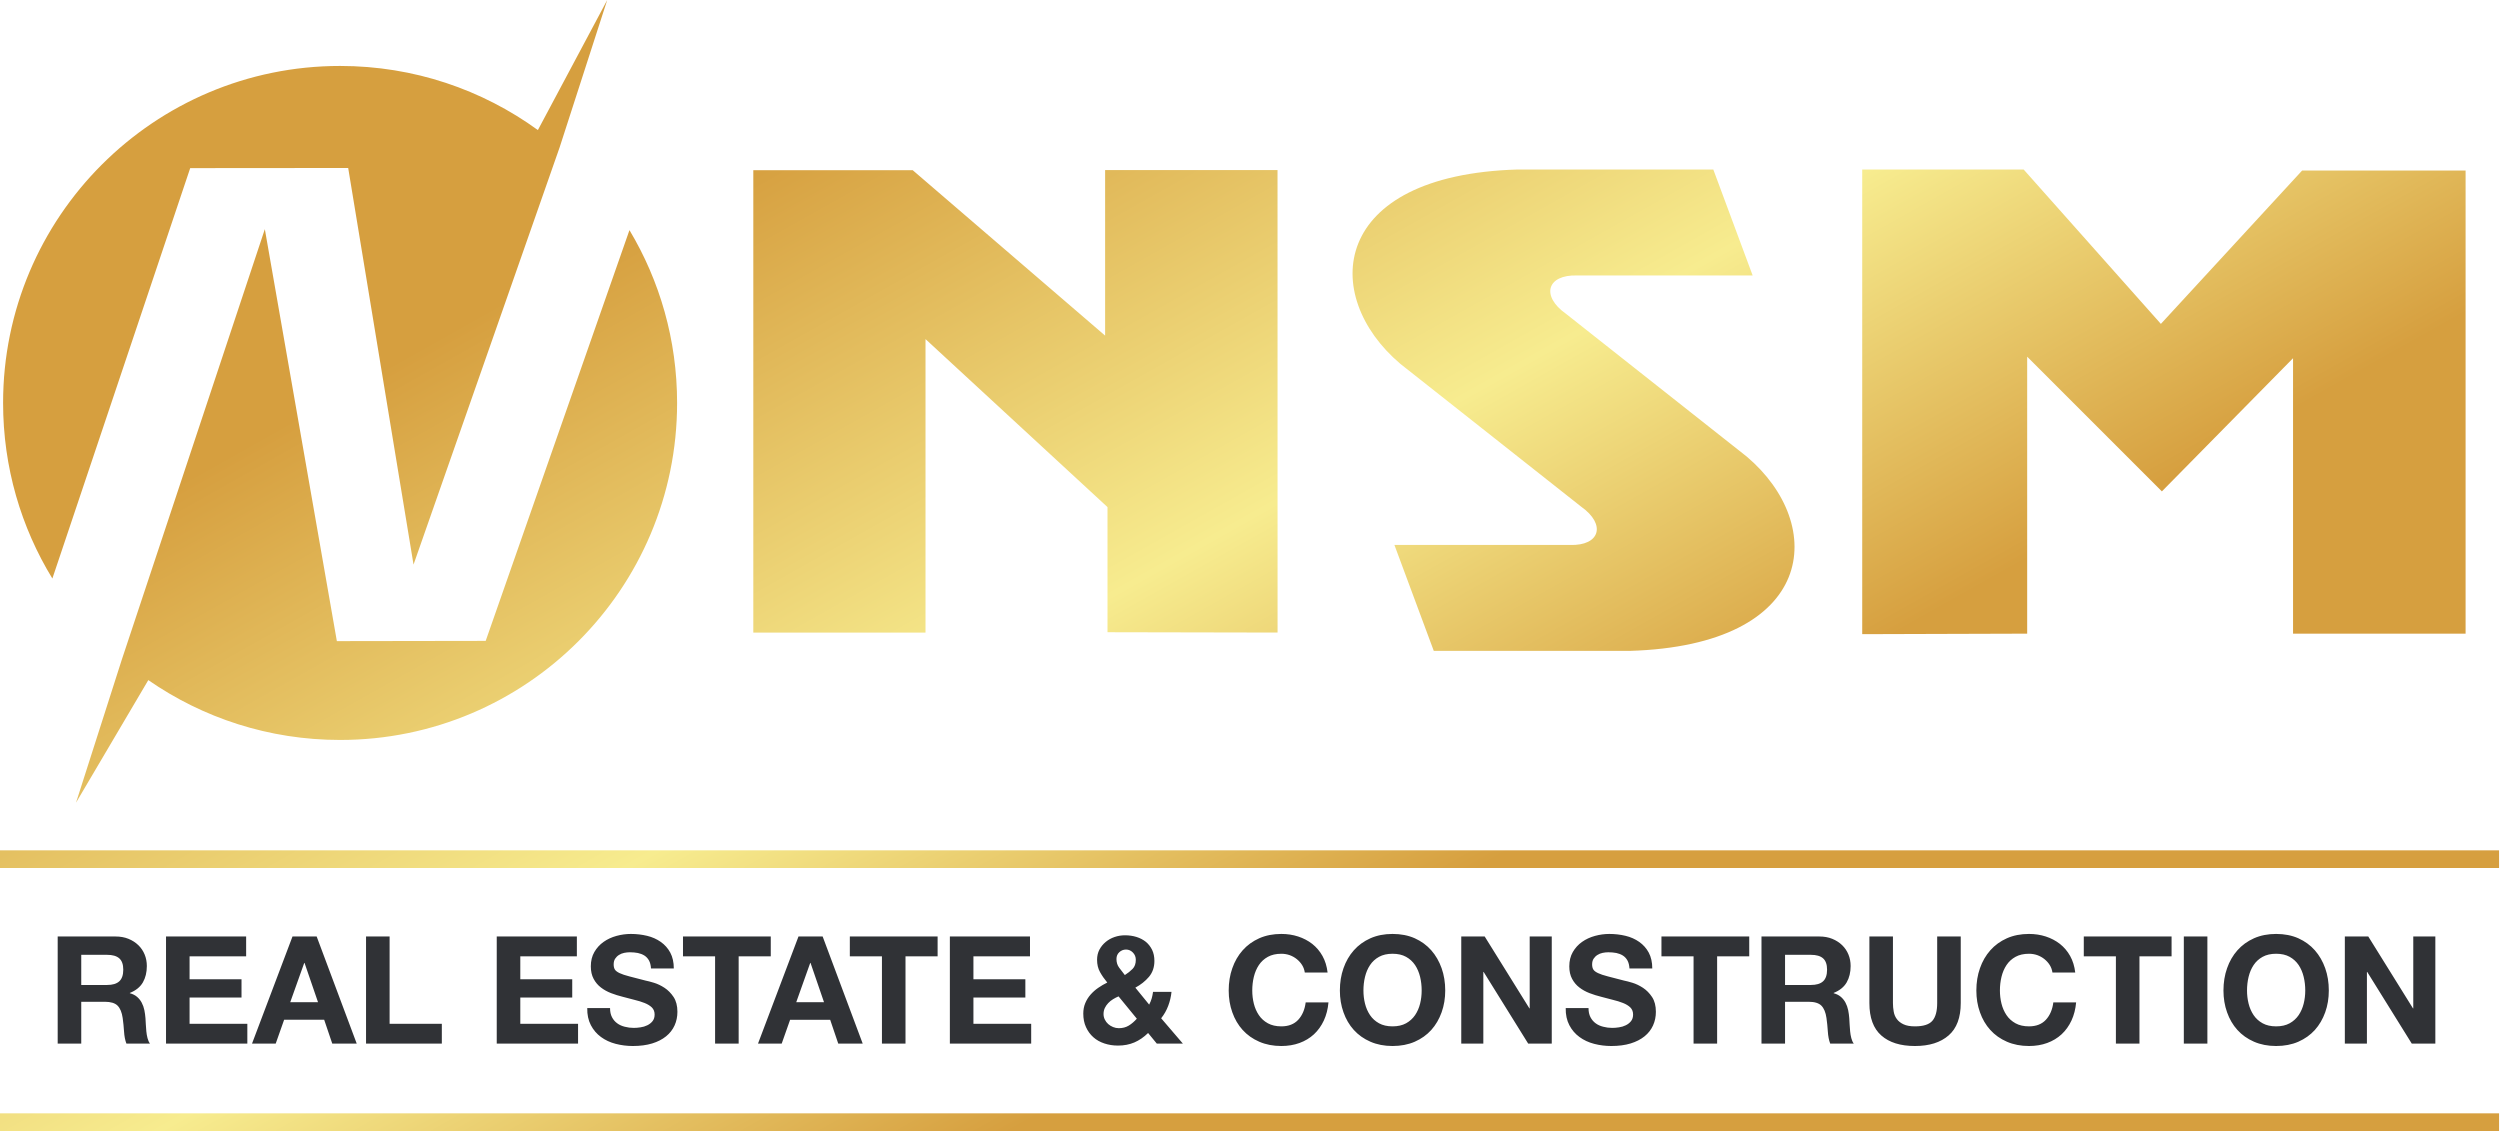
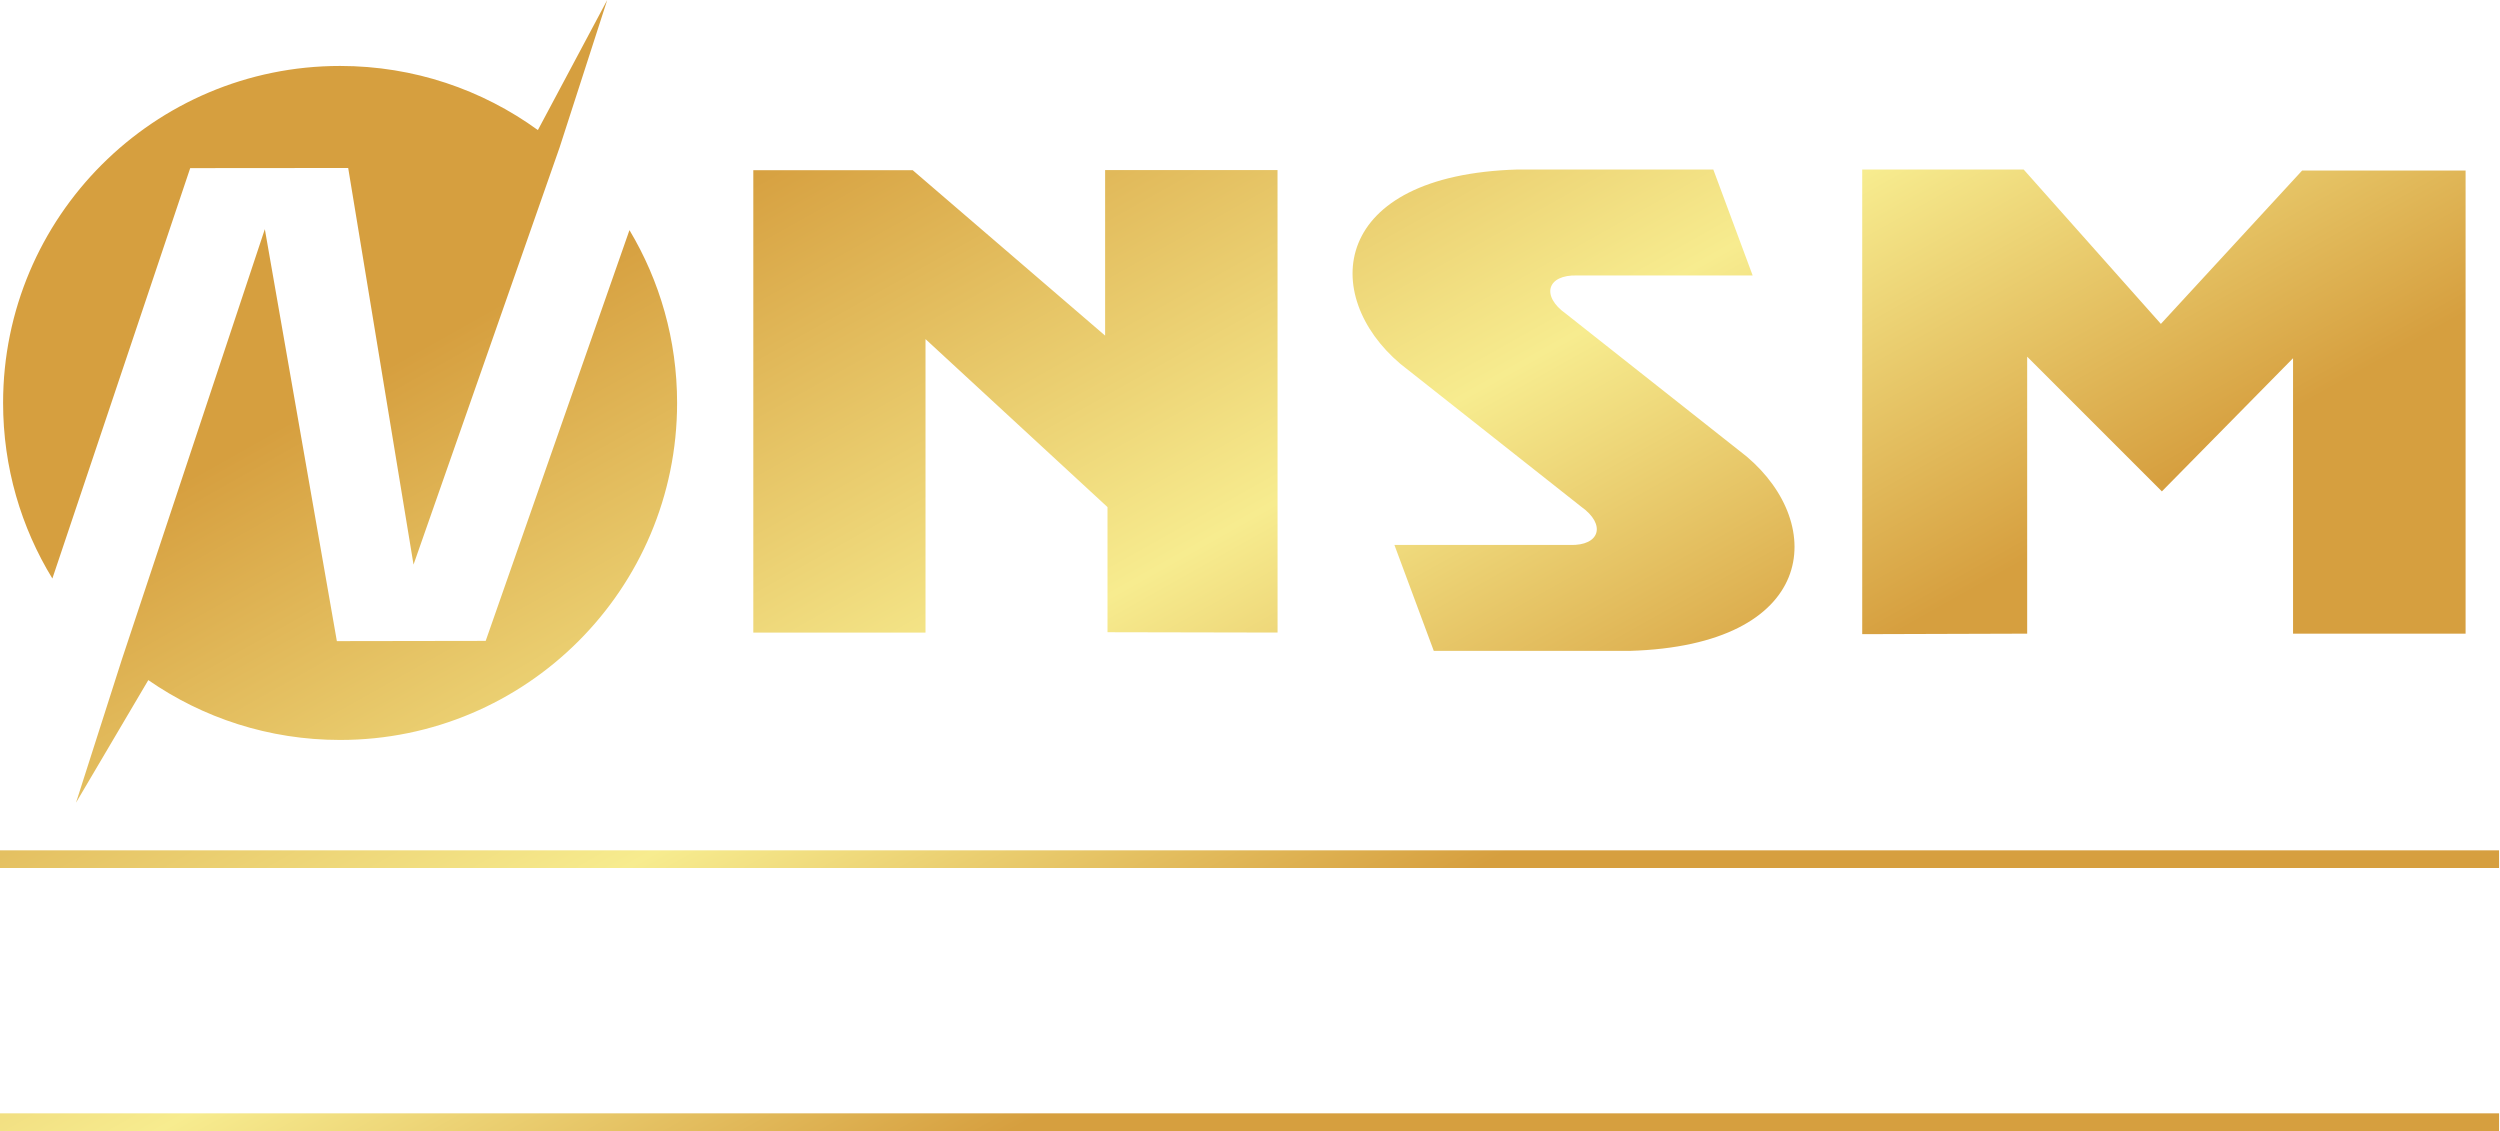
<svg xmlns="http://www.w3.org/2000/svg" width="442" height="200" viewBox="0 0 442 200" fill="none">
  <g clip-path="url(#clip0_215_75)">
    <path fill-rule="evenodd" clip-rule="evenodd" d="M60.129 11.66C73.193 11.66 85.277 15.867 95.097 22.997L95.098 22.997L107.359 0L98.947 26.041L73.112 99.819L61.56 29.7L33.627 29.724L9.26 102.281C3.732 93.243 0.547 82.615 0.547 71.242C0.547 38.336 27.223 11.66 60.129 11.66ZM13.44 141.911L21.532 116.635V116.635L46.824 40.515L59.557 113.35L85.87 113.309L111.289 40.686C116.636 49.621 119.711 60.072 119.711 71.242C119.711 104.148 93.035 130.824 60.13 130.824C47.531 130.824 35.844 126.915 26.22 120.242L13.44 141.911ZM195.385 30.065H225.867L225.874 111.837L195.807 111.776V89.654L163.631 59.953V111.849H133.185V30.09H161.366L195.385 59.337V30.065ZM435.917 112.03V30.15H407.017L382.044 57.265L357.783 29.97H329.24V112.12L358.405 112.03V63.062L382.221 86.877L405.411 63.33V112.03H435.917ZM247.592 64.335C233.302 52.241 235.18 30.947 268.306 29.97H302.912L309.869 48.702H278.83C273.516 48.541 272.398 52.324 276.867 55.481L308.814 80.717C323.102 92.81 321.224 114.103 288.099 115.079H253.493L246.534 96.35H277.574C282.888 96.51 284.007 92.728 279.538 89.57L247.592 64.335ZM0 199.963H441.834V196.838H0V199.963ZM441.834 153.467H0V150.342H441.834V153.467Z" fill="url(#paint0_linear_215_75)" />
-     <path d="M14.365 174.143V168.812H18.929C19.885 168.812 20.607 169.015 21.08 169.429C21.554 169.843 21.794 170.511 21.794 171.437C21.794 172.392 21.554 173.076 21.08 173.504C20.607 173.933 19.885 174.143 18.929 174.143H14.365ZM10.199 165.571V184.513H14.365V177.114H18.531C19.576 177.114 20.328 177.339 20.787 177.798C21.245 178.257 21.546 178.986 21.689 179.978C21.794 180.738 21.877 181.527 21.93 182.362C21.982 183.196 22.117 183.911 22.351 184.512H26.517C26.321 184.249 26.178 183.926 26.081 183.542C25.983 183.159 25.908 182.761 25.87 182.332C25.825 181.911 25.795 181.497 25.78 181.092C25.757 180.685 25.742 180.332 25.72 180.031C25.683 179.557 25.622 179.076 25.524 178.595C25.427 178.121 25.269 177.677 25.058 177.279C24.848 176.88 24.577 176.542 24.239 176.249C23.9 175.956 23.479 175.745 22.96 175.602V175.549C24.021 175.121 24.788 174.505 25.261 173.685C25.727 172.873 25.961 171.91 25.961 170.797C25.961 170.068 25.833 169.391 25.577 168.767C25.322 168.142 24.953 167.586 24.464 167.112C23.975 166.639 23.396 166.263 22.712 165.984C22.027 165.706 21.268 165.571 20.419 165.571H10.2H10.199ZM29.352 165.571V184.513H43.729V181.009H33.517V176.369H42.699V173.136H33.517V169.075H43.518V165.57H29.352V165.571ZM51.315 177.189L53.79 170.241H53.842L56.226 177.189H51.316H51.315ZM51.714 165.571L44.556 184.513H48.744L50.233 180.294H57.316L58.745 184.513H63.069L55.986 165.571H51.714H51.714ZM64.716 165.571V184.513H78.116V181.009H68.882V165.571H64.716ZM87.823 165.571V184.513H102.201V181.009H91.989V176.369H101.171V173.136H91.989V169.075H101.99V165.57H87.823V165.571ZM107.855 178.226H103.825C103.802 179.392 104.02 180.4 104.464 181.249C104.907 182.099 105.502 182.791 106.253 183.34C106.998 183.889 107.863 184.295 108.847 184.55C109.833 184.806 110.84 184.934 111.886 184.934C113.179 184.934 114.314 184.784 115.3 184.483C116.277 184.182 117.097 183.761 117.766 183.219C118.428 182.685 118.924 182.046 119.263 181.302C119.601 180.558 119.767 179.753 119.767 178.888C119.767 177.828 119.541 176.956 119.09 176.271C118.639 175.595 118.105 175.053 117.488 174.647C116.864 174.242 116.24 173.941 115.615 173.753C114.991 173.565 114.495 173.437 114.142 173.369C112.961 173.068 111.999 172.82 111.269 172.625C110.533 172.437 109.954 172.241 109.54 172.046C109.127 171.85 108.848 171.64 108.705 171.407C108.562 171.173 108.495 170.872 108.495 170.504C108.495 170.098 108.585 169.76 108.758 169.497C108.931 169.234 109.157 169.008 109.435 168.835C109.705 168.662 110.014 168.534 110.353 168.467C110.691 168.399 111.021 168.361 111.36 168.361C111.871 168.361 112.345 168.407 112.781 168.489C113.21 168.58 113.594 168.73 113.932 168.94C114.27 169.158 114.541 169.452 114.744 169.82C114.948 170.189 115.06 170.663 115.098 171.226H119.129C119.129 170.129 118.918 169.196 118.504 168.422C118.091 167.655 117.527 167.023 116.82 166.527C116.113 166.031 115.309 165.67 114.399 165.452C113.489 165.234 112.534 165.121 111.541 165.121C110.691 165.121 109.849 165.234 108.999 165.466C108.149 165.7 107.383 166.053 106.713 166.527C106.044 167.001 105.495 167.602 105.082 168.317C104.668 169.031 104.457 169.881 104.457 170.851C104.457 171.716 104.623 172.452 104.954 173.062C105.277 173.671 105.706 174.182 106.24 174.588C106.774 175.002 107.375 175.332 108.044 175.589C108.713 175.844 109.405 176.062 110.112 176.235C110.796 176.431 111.481 176.611 112.15 176.769C112.819 176.927 113.42 177.115 113.954 177.326C114.488 177.536 114.917 177.799 115.248 178.115C115.571 178.438 115.737 178.852 115.737 179.371C115.737 179.844 115.616 180.235 115.368 180.544C115.12 180.852 114.804 181.1 114.436 181.273C114.068 181.454 113.669 181.574 113.24 181.634C112.811 181.702 112.413 181.732 112.045 181.732C111.496 181.732 110.97 181.664 110.458 181.528C109.94 181.4 109.496 181.198 109.12 180.919C108.736 180.641 108.435 180.288 108.202 179.844C107.969 179.4 107.856 178.866 107.856 178.227L107.855 178.226ZM126.428 169.075V184.513H130.595V169.075H136.272V165.571H120.752V169.075H126.428ZM140.775 177.189L143.249 170.241H143.301L145.685 177.189H140.775H140.775ZM141.173 165.571L134.014 184.513H138.203L139.691 180.295H146.775L148.204 184.513H152.527L145.444 165.571H141.173ZM155.927 169.076V184.513H160.093V169.076H165.77V165.571H150.25V169.076H155.927ZM167.936 165.571V184.513H182.313V181.009H172.102V176.37H181.283V173.136H172.102V169.075H182.103V165.571H167.936V165.571ZM202.984 182.633L204.526 184.513H209.135L205.293 180.031C205.827 179.362 206.241 178.625 206.541 177.828C206.842 177.031 207.038 176.211 207.121 175.361H203.857C203.804 175.753 203.729 176.136 203.624 176.512C203.511 176.896 203.36 177.264 203.172 177.617L200.729 174.617C201.684 174.106 202.488 173.466 203.135 172.707C203.774 171.947 204.098 171.008 204.098 169.894C204.098 169.15 203.963 168.496 203.692 167.932C203.413 167.368 203.045 166.894 202.579 166.51C202.105 166.134 201.556 165.849 200.932 165.653C200.3 165.458 199.623 165.36 198.902 165.36C198.262 165.36 197.653 165.458 197.059 165.661C196.466 165.864 195.939 166.157 195.481 166.541C195.022 166.924 194.654 167.375 194.375 167.902C194.097 168.436 193.962 169.03 193.962 169.684C193.962 170.519 194.135 171.24 194.48 171.857C194.826 172.482 195.255 173.098 195.766 173.715C195.217 173.978 194.691 174.286 194.18 174.64C193.661 174.993 193.21 175.399 192.811 175.85C192.412 176.302 192.104 176.805 191.871 177.362C191.638 177.918 191.525 178.535 191.525 179.204C191.525 180.106 191.683 180.903 192.007 181.603C192.322 182.302 192.758 182.896 193.307 183.385C193.856 183.874 194.503 184.235 195.255 184.483C195.999 184.731 196.804 184.859 197.654 184.859C198.729 184.859 199.699 184.671 200.556 184.303C201.413 183.934 202.226 183.378 202.985 182.633H202.984ZM197.759 176.159L200.992 180.107C200.548 180.603 200.082 181.009 199.578 181.317C199.074 181.626 198.48 181.784 197.811 181.784C197.458 181.784 197.112 181.716 196.789 181.581C196.466 181.453 196.18 181.272 195.932 181.054C195.684 180.836 195.481 180.565 195.33 180.257C195.18 179.949 195.105 179.626 195.105 179.287C195.105 178.896 195.18 178.543 195.33 178.219C195.481 177.903 195.684 177.61 195.932 177.347C196.18 177.084 196.458 176.858 196.782 176.663C197.097 176.467 197.42 176.302 197.759 176.159H197.759ZM200.811 169.684C200.811 170.376 200.623 170.918 200.24 171.301C199.856 171.692 199.405 172.053 198.871 172.391C198.517 171.947 198.187 171.519 197.871 171.09C197.547 170.661 197.39 170.15 197.39 169.549C197.39 169.06 197.555 168.654 197.894 168.346C198.232 168.037 198.623 167.879 199.082 167.879C199.541 167.879 199.946 168.052 200.292 168.406C200.639 168.759 200.811 169.188 200.811 169.684V169.684ZM230.687 171.94H234.717C234.589 170.842 234.289 169.865 233.815 169.015C233.342 168.165 232.733 167.458 232.003 166.879C231.266 166.308 230.431 165.872 229.507 165.571C228.575 165.27 227.589 165.12 226.544 165.12C225.092 165.12 223.792 165.375 222.633 165.887C221.476 166.405 220.498 167.113 219.701 168.015C218.904 168.917 218.294 169.97 217.873 171.181C217.444 172.391 217.234 173.707 217.234 175.121C217.234 176.497 217.444 177.783 217.873 178.978C218.294 180.174 218.904 181.219 219.701 182.099C220.498 182.979 221.475 183.671 222.633 184.175C223.791 184.679 225.092 184.934 226.544 184.934C227.709 184.934 228.785 184.754 229.755 184.4C230.725 184.046 231.574 183.536 232.304 182.866C233.026 182.197 233.612 181.377 234.056 180.423C234.499 179.468 234.77 178.4 234.875 177.219H230.845C230.687 178.49 230.243 179.52 229.529 180.295C228.815 181.07 227.814 181.46 226.544 181.46C225.604 181.46 224.815 181.28 224.16 180.919C223.506 180.558 222.972 180.077 222.566 179.475C222.16 178.874 221.867 178.197 221.678 177.445C221.49 176.693 221.4 175.918 221.4 175.121C221.4 174.287 221.49 173.482 221.678 172.708C221.867 171.933 222.16 171.234 222.566 170.625C222.972 170.015 223.506 169.527 224.16 169.166C224.815 168.805 225.604 168.625 226.544 168.625C227.063 168.625 227.551 168.707 228.025 168.873C228.492 169.046 228.913 169.279 229.281 169.58C229.65 169.88 229.965 170.226 230.213 170.625C230.462 171.023 230.619 171.467 230.687 171.941L230.687 171.94ZM241.056 175.121C241.056 174.286 241.146 173.481 241.334 172.707C241.522 171.933 241.815 171.233 242.222 170.624C242.627 170.015 243.162 169.526 243.816 169.166C244.47 168.805 245.26 168.624 246.2 168.624C247.14 168.624 247.937 168.804 248.591 169.166C249.245 169.526 249.771 170.015 250.185 170.624C250.591 171.233 250.884 171.933 251.073 172.707C251.261 173.482 251.351 174.286 251.351 175.121C251.351 175.918 251.261 176.692 251.073 177.445C250.885 178.197 250.592 178.873 250.185 179.475C249.771 180.076 249.245 180.557 248.591 180.919C247.937 181.279 247.14 181.46 246.2 181.46C245.26 181.46 244.47 181.28 243.816 180.919C243.162 180.558 242.627 180.076 242.222 179.475C241.816 178.873 241.522 178.197 241.334 177.445C241.146 176.693 241.056 175.918 241.056 175.121ZM236.89 175.121C236.89 176.497 237.1 177.783 237.529 178.978C237.95 180.174 238.559 181.219 239.357 182.099C240.154 182.979 241.131 183.671 242.289 184.175C243.447 184.679 244.748 184.934 246.2 184.934C247.666 184.934 248.982 184.679 250.132 184.175C251.283 183.671 252.253 182.979 253.05 182.099C253.84 181.219 254.448 180.174 254.877 178.978C255.306 177.783 255.516 176.497 255.516 175.121C255.516 173.707 255.306 172.391 254.877 171.181C254.448 169.97 253.84 168.917 253.05 168.015C252.253 167.113 251.283 166.406 250.132 165.887C248.982 165.376 247.666 165.12 246.2 165.12C244.748 165.12 243.448 165.375 242.289 165.887C241.131 166.405 240.154 167.113 239.357 168.015C238.559 168.917 237.95 169.97 237.529 171.181C237.1 172.391 236.89 173.707 236.89 175.121ZM258.351 165.571V184.513H262.253V171.835H262.306L270.186 184.513H274.351V165.571H270.45V178.279H270.397L262.494 165.571H258.351ZM280.849 178.226H276.818C276.796 179.392 277.014 180.4 277.457 181.249C277.901 182.099 278.495 182.791 279.247 183.34C279.991 183.889 280.856 184.295 281.841 184.55C282.826 184.806 283.834 184.934 284.879 184.934C286.172 184.934 287.308 184.784 288.293 184.483C289.27 184.182 290.09 183.761 290.76 183.219C291.421 182.685 291.918 182.046 292.256 181.302C292.594 180.558 292.76 179.753 292.76 178.888C292.76 177.828 292.535 176.956 292.083 176.271C291.632 175.595 291.098 175.053 290.481 174.647C289.857 174.242 289.233 173.941 288.609 173.753C287.985 173.565 287.489 173.437 287.135 173.369C285.954 173.068 284.992 172.82 284.263 172.625C283.526 172.437 282.947 172.241 282.534 172.046C282.12 171.85 281.841 171.64 281.699 171.407C281.556 171.173 281.488 170.872 281.488 170.504C281.488 170.098 281.579 169.76 281.752 169.497C281.925 169.234 282.15 169.008 282.428 168.835C282.699 168.662 283.007 168.534 283.346 168.467C283.684 168.399 284.015 168.361 284.353 168.361C284.865 168.361 285.338 168.407 285.775 168.489C286.203 168.58 286.587 168.73 286.925 168.94C287.264 169.158 287.534 169.452 287.738 169.82C287.941 170.189 288.054 170.663 288.091 171.226H292.122C292.122 170.129 291.912 169.196 291.498 168.422C291.084 167.655 290.521 167.023 289.814 166.527C289.107 166.031 288.302 165.67 287.392 165.452C286.482 165.234 285.527 165.121 284.534 165.121C283.685 165.121 282.843 165.234 281.993 165.466C281.143 165.7 280.376 166.053 279.707 166.527C279.037 167.001 278.488 167.602 278.075 168.317C277.661 169.031 277.451 169.881 277.451 170.851C277.451 171.716 277.617 172.452 277.947 173.062C278.27 173.671 278.699 174.182 279.233 174.588C279.767 175.002 280.369 175.332 281.038 175.589C281.707 175.844 282.399 176.062 283.105 176.235C283.79 176.431 284.474 176.611 285.143 176.769C285.812 176.927 286.414 177.115 286.947 177.326C287.482 177.536 287.91 177.799 288.241 178.115C288.565 178.438 288.73 178.852 288.73 179.371C288.73 179.844 288.609 180.235 288.362 180.544C288.113 180.852 287.798 181.1 287.429 181.273C287.061 181.454 286.662 181.574 286.234 181.634C285.805 181.702 285.407 181.732 285.038 181.732C284.489 181.732 283.963 181.664 283.452 181.528C282.933 181.4 282.489 181.198 282.113 180.919C281.73 180.641 281.429 180.288 281.196 179.844C280.963 179.4 280.85 178.866 280.85 178.227L280.849 178.226ZM299.422 169.075V184.513H303.588V169.075H309.265V165.571H293.745V169.075H299.422ZM315.596 174.143V168.812H320.161C321.116 168.812 321.838 169.015 322.312 169.429C322.785 169.843 323.026 170.511 323.026 171.437C323.026 172.392 322.785 173.076 322.312 173.504C321.838 173.933 321.116 174.143 320.161 174.143H315.596ZM311.431 165.571V184.513H315.596V177.114H319.762C320.807 177.114 321.56 177.339 322.018 177.798C322.477 178.257 322.777 178.986 322.92 179.978C323.025 180.738 323.108 181.527 323.161 182.362C323.214 183.196 323.349 183.911 323.582 184.512H327.748C327.552 184.249 327.41 183.926 327.312 183.542C327.214 183.159 327.139 182.761 327.102 182.332C327.057 181.911 327.026 181.497 327.011 181.092C326.989 180.685 326.974 180.332 326.951 180.031C326.914 179.557 326.854 179.076 326.756 178.595C326.658 178.121 326.5 177.677 326.289 177.279C326.079 176.88 325.808 176.542 325.47 176.249C325.131 175.956 324.71 175.745 324.191 175.602V175.549C325.252 175.121 326.019 174.505 326.493 173.685C326.959 172.873 327.192 171.91 327.192 170.797C327.192 170.068 327.064 169.391 326.808 168.767C326.553 168.142 326.184 167.586 325.696 167.112C325.207 166.639 324.627 166.263 323.943 165.984C323.259 165.706 322.499 165.571 321.65 165.571H311.431H311.431ZM346.66 177.346V165.571H342.494V177.346C342.494 178.768 342.216 179.805 341.652 180.467C341.088 181.129 340.057 181.46 338.569 181.46C337.719 181.46 337.05 181.34 336.546 181.099C336.042 180.866 335.643 180.558 335.365 180.174C335.079 179.791 334.891 179.355 334.809 178.859C334.718 178.37 334.673 177.866 334.673 177.347V165.571H330.508V177.347C330.508 179.934 331.214 181.844 332.62 183.077C334.027 184.318 336.004 184.934 338.569 184.934C341.103 184.934 343.08 184.31 344.516 183.062C345.945 181.821 346.659 179.911 346.659 177.347L346.66 177.346ZM362.872 171.94H366.902C366.774 170.842 366.474 169.865 366 169.015C365.526 168.165 364.918 167.458 364.188 166.879C363.451 166.308 362.616 165.872 361.692 165.571C360.759 165.27 359.774 165.12 358.729 165.12C357.277 165.12 355.977 165.375 354.818 165.887C353.66 166.405 352.683 167.113 351.886 168.015C351.089 168.917 350.479 169.97 350.058 171.181C349.629 172.391 349.419 173.707 349.419 175.121C349.419 176.497 349.629 177.783 350.058 178.978C350.479 180.174 351.089 181.219 351.886 182.099C352.683 182.979 353.66 183.671 354.818 184.175C355.976 184.679 357.277 184.934 358.729 184.934C359.894 184.934 360.97 184.754 361.939 184.4C362.909 184.046 363.759 183.536 364.489 182.866C365.211 182.197 365.797 181.377 366.241 180.423C366.684 179.468 366.955 178.4 367.06 177.219H363.03C362.872 178.49 362.428 179.52 361.714 180.295C361 181.07 359.999 181.46 358.729 181.46C357.789 181.46 356.999 181.28 356.345 180.919C355.691 180.558 355.157 180.077 354.751 179.475C354.345 178.874 354.051 178.197 353.863 177.445C353.675 176.693 353.585 175.918 353.585 175.121C353.585 174.287 353.675 173.482 353.863 172.708C354.051 171.933 354.345 171.234 354.751 170.625C355.157 170.015 355.691 169.527 356.345 169.166C356.999 168.805 357.789 168.625 358.729 168.625C359.248 168.625 359.736 168.707 360.21 168.873C360.677 169.046 361.098 169.279 361.466 169.58C361.834 169.88 362.15 170.226 362.398 170.625C362.646 171.023 362.804 171.467 362.872 171.941L362.872 171.94ZM374.091 169.075V184.513H378.257V169.075H383.934V165.571H368.414V169.075H374.091ZM386.1 165.571V184.513H390.265V165.571H386.1ZM397.273 175.121C397.273 174.286 397.364 173.481 397.552 172.707C397.74 171.933 398.033 171.233 398.439 170.624C398.845 170.015 399.379 169.526 400.034 169.166C400.688 168.805 401.478 168.624 402.417 168.624C403.357 168.624 404.154 168.804 404.809 169.166C405.463 169.526 405.989 170.015 406.403 170.624C406.809 171.233 407.102 171.933 407.29 172.707C407.479 173.482 407.569 174.286 407.569 175.121C407.569 175.918 407.479 176.692 407.29 177.445C407.102 178.197 406.809 178.873 406.403 179.475C405.989 180.076 405.463 180.557 404.809 180.919C404.154 181.279 403.357 181.46 402.417 181.46C401.478 181.46 400.688 181.28 400.034 180.919C399.379 180.558 398.845 180.076 398.439 179.475C398.034 178.873 397.74 178.197 397.552 177.445C397.364 176.693 397.273 175.918 397.273 175.121ZM393.108 175.121C393.108 176.497 393.318 177.783 393.747 178.978C394.168 180.174 394.777 181.219 395.574 182.099C396.371 182.979 397.349 183.671 398.507 184.175C399.665 184.679 400.966 184.934 402.417 184.934C403.883 184.934 405.2 184.679 406.35 184.175C407.501 183.671 408.471 182.979 409.268 182.099C410.057 181.219 410.666 180.174 411.095 178.978C411.524 177.783 411.734 176.497 411.734 175.121C411.734 173.707 411.524 172.391 411.095 171.181C410.666 169.97 410.057 168.917 409.268 168.015C408.471 167.113 407.501 166.406 406.35 165.887C405.199 165.376 403.883 165.12 402.417 165.12C400.966 165.12 399.665 165.375 398.507 165.887C397.349 166.405 396.371 167.113 395.574 168.015C394.777 168.917 394.168 169.97 393.747 171.181C393.318 172.391 393.108 173.707 393.108 175.121ZM414.568 165.571V184.513H418.471V171.835H418.523L426.403 184.513H430.569V165.571H426.667V178.279H426.614L418.712 165.571H414.568Z" fill="#303236" />
  </g>
  <defs>
    <linearGradient id="paint0_linear_215_75" x1="2.96086e-05" y1="-0.001" x2="191.555" y2="340.777" gradientUnits="userSpaceOnUse">
      <stop offset="0.23" stop-color="#D69F3F" />
      <stop offset="0.481" stop-color="#F7EC8F" />
      <stop offset="0.67" stop-color="#D69F3F" />
    </linearGradient>
    <clipPath id="clip0_215_75">
      <rect width="442" height="200" fill="white" />
    </clipPath>
  </defs>
</svg>